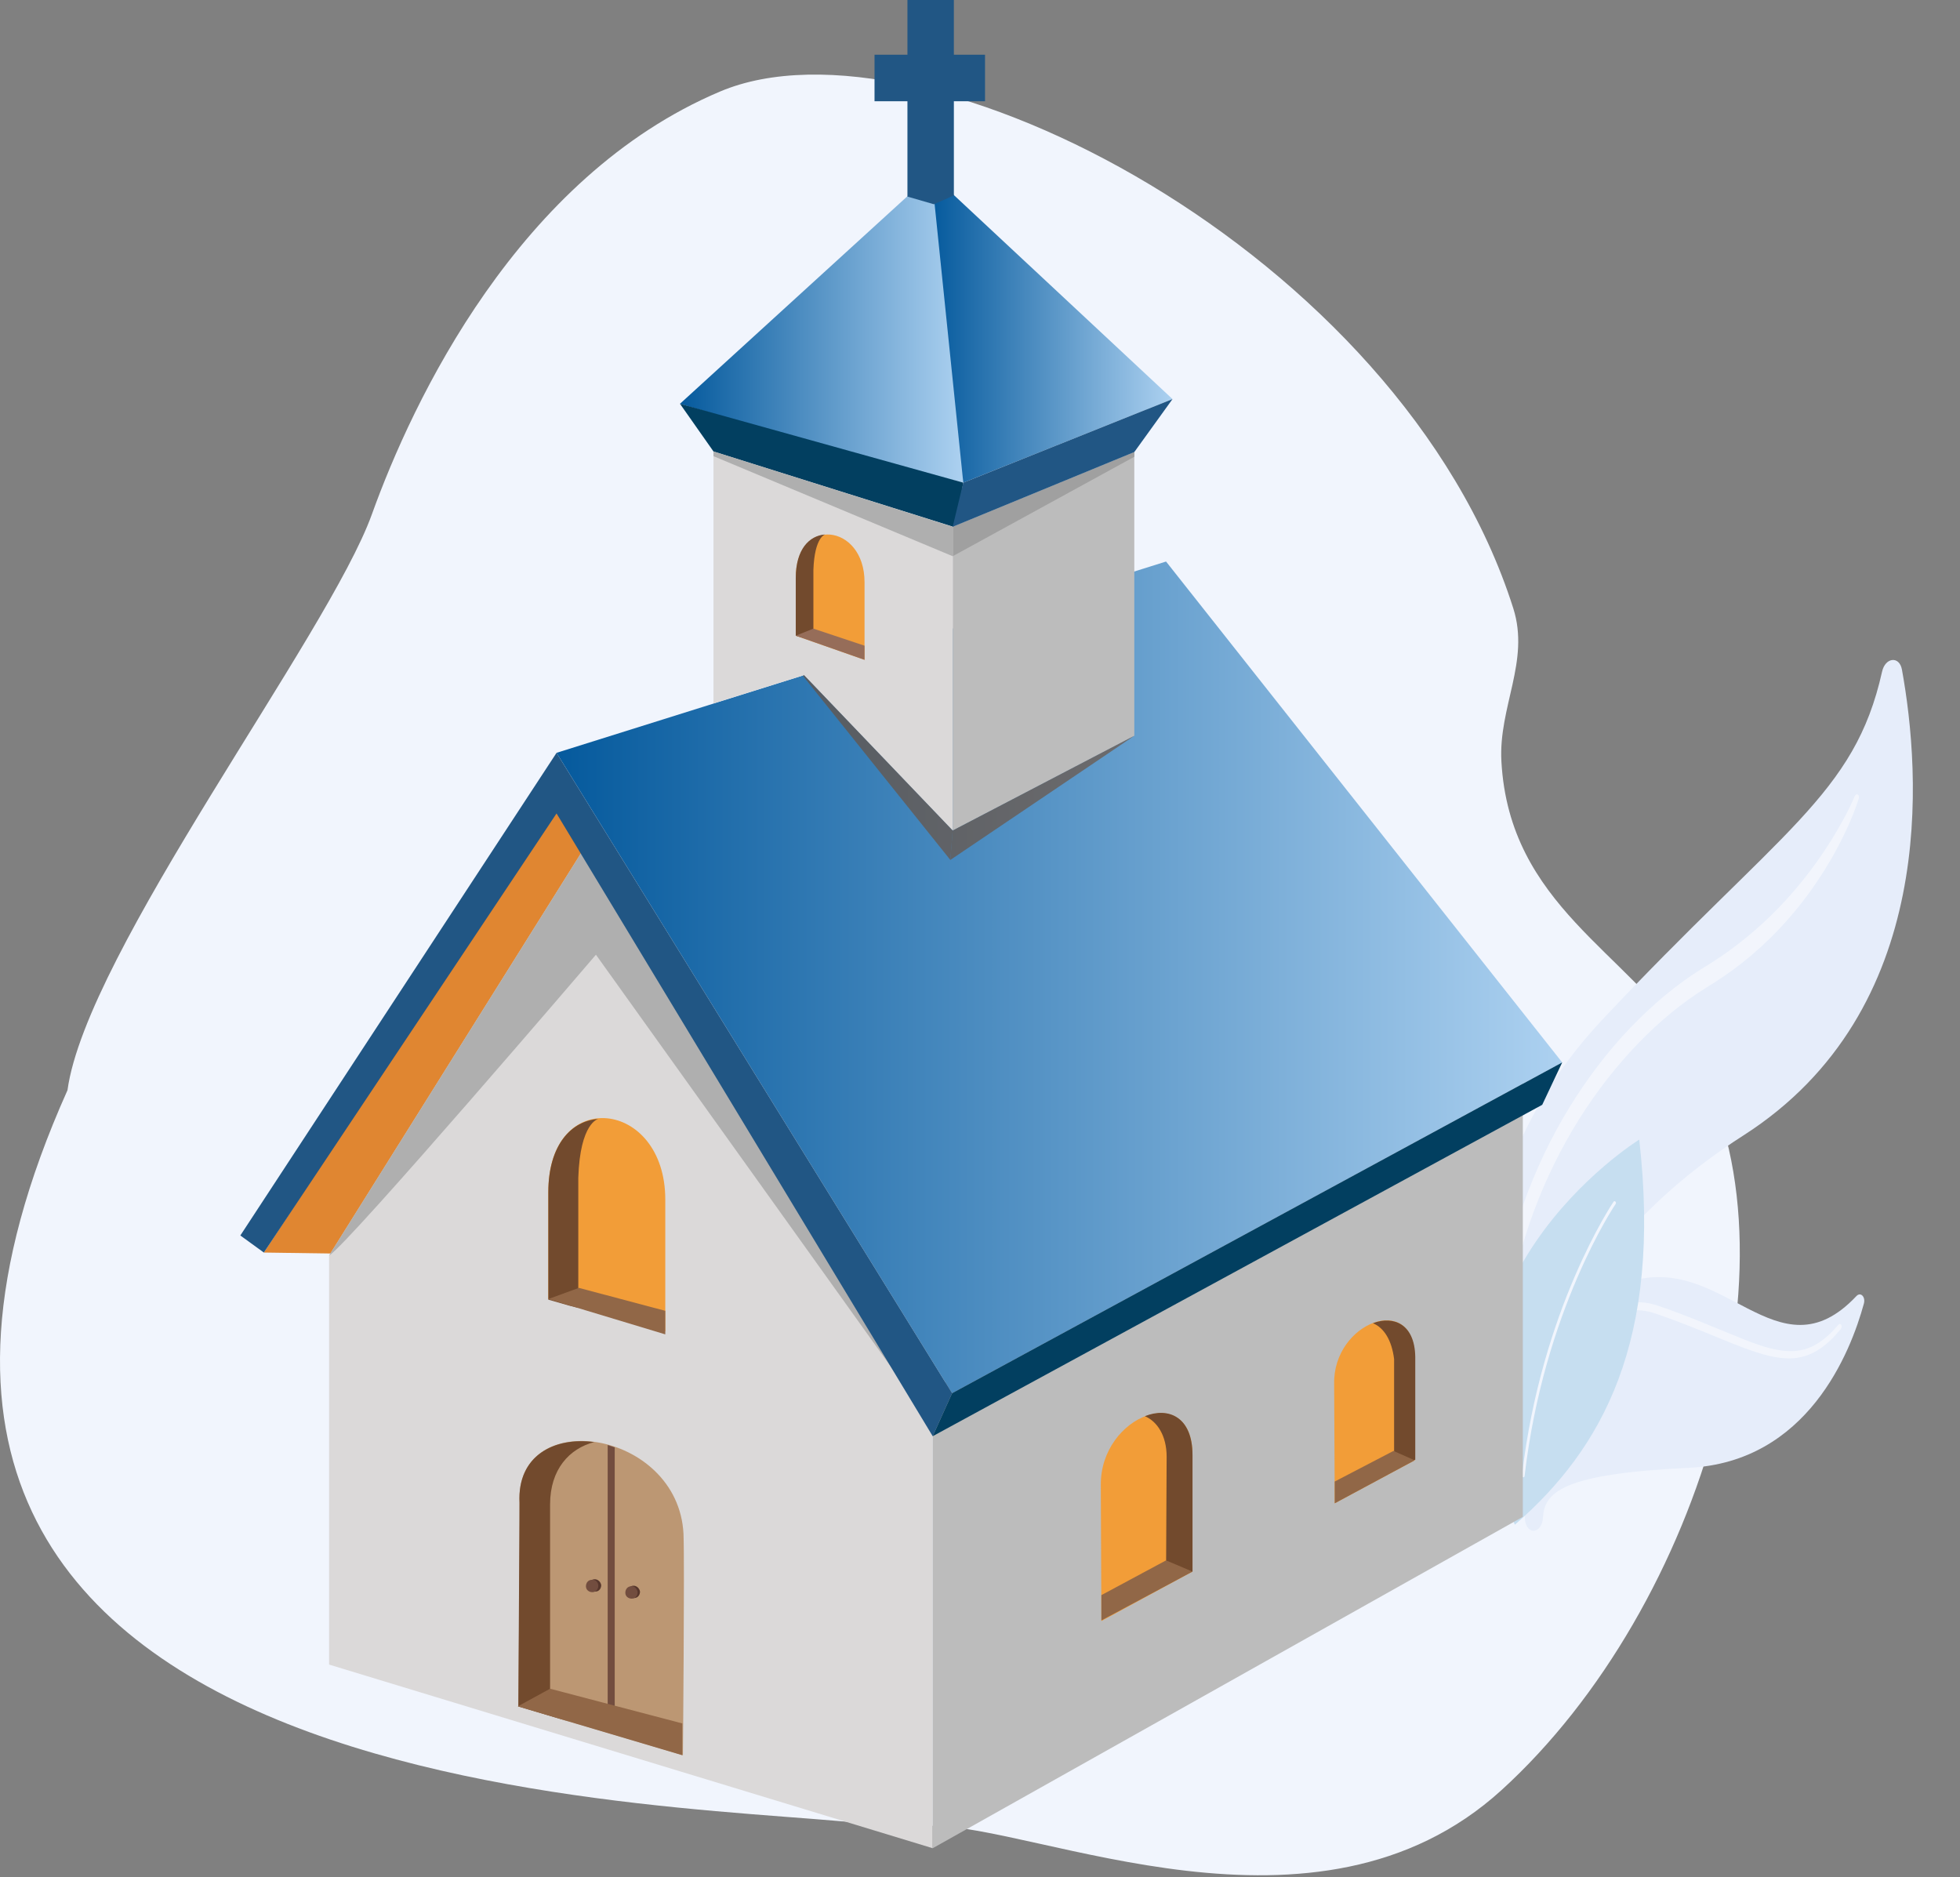
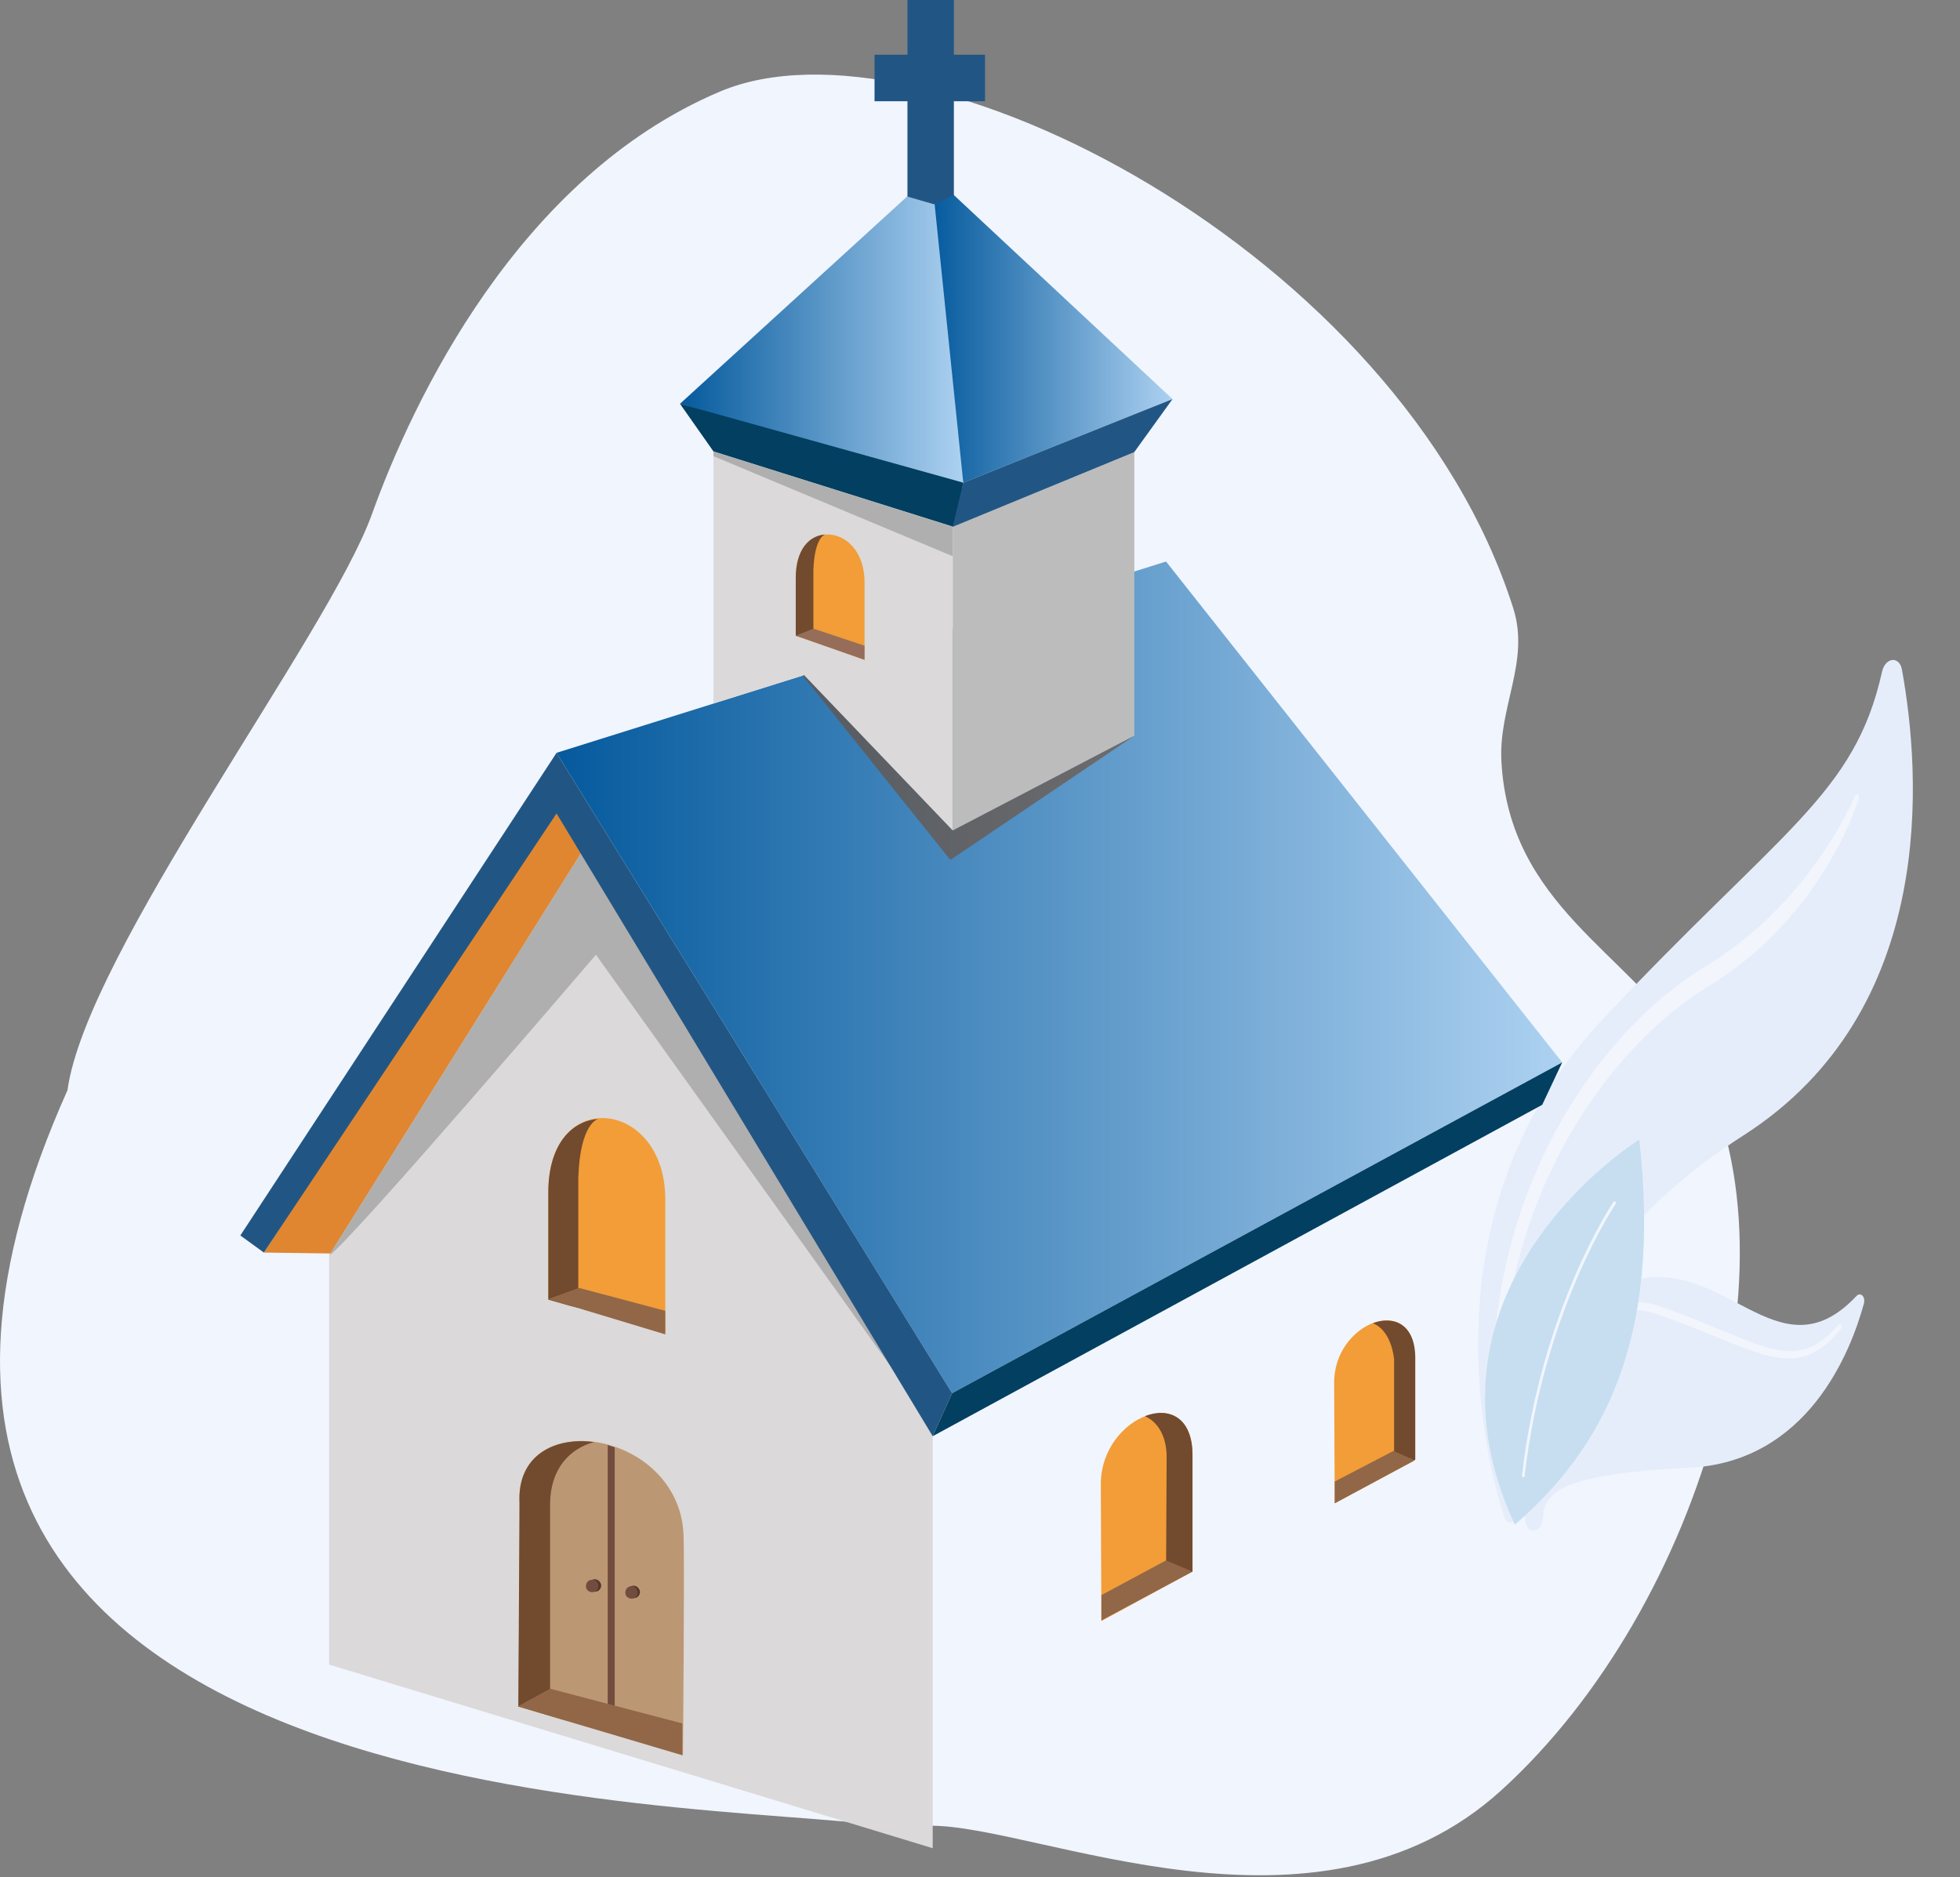
<svg xmlns="http://www.w3.org/2000/svg" width="473" height="453" viewBox="0 0 473 453" fill="none">
  <rect x="0" y="0" width="473" height="453" fill="#808080" stroke="none" />
  <path d="M362.329 183.752C364.259 218.558 393.041 229.744 407.227 252.394 436.975 299.909 411.031 387.716 362.329 432 317.655 472.622 250.291 440.378 224.5 440.572 219.709 440.61 216.655 440.738 214.863 440.918 203.821 442.028 240.773 445.095 214.863 440.918 214.179 440.808 213.45 440.692 212.676 440.572 172.023 434.231-63.213 440.572 16.287 263.082c4.56-33.283 62.997-109.871 73.467-139C99.573 96.78 125.077 42.655 173.787 22.081 222.497 1.508 338.034 61.115 365.2 146.814 369.253 159.607 361.605 170.572 362.329 183.752z" fill="#f1f5fd" />
  <path d="M364.062 367.341C363.633 367.181 363.287 366.787 363.097 366.226 360.356 358.081 341.054 294.676 386.601 246.155c43.239-46.064 60.941-54.202 67.591-84.07C454.968 158.592 458.385 158.242 458.989 161.585 463.517 186.536 467.828 243.846 420.728 273.998c-51.956 33.252-54.769 77.813-54.406 90.646C366.38 366.334 365.199 367.743 364.062 367.341z" fill="#e6edfa" />
  <path d="M369.601 369.316C368.589 368.96 367.935 367.66 367.995 366.124 368.436 355.666 371.494 316.787 392.564 309.507 415.761 301.493 428.79 333.14 448 312.762 449.01 311.683 450.256 312.935 449.801 314.589 446.614 326.263 436.233 352.84 407.507 354.206 376.759 355.666 372.66 360.138 372.338 366.391 372.248 368.318 370.87 369.779 369.601 369.316z" fill="#e6edfa" />
  <path opacity=".47" d="M448.569 192.708C447.865 194.898 447.072 196.926 446.179 198.925 445.296 200.925 444.338 202.859 443.33 204.745 441.324 208.518 439.062 212.048 436.672 215.367 431.865 221.989 426.397 227.609 420.621 232.199 417.734 234.488 414.715 236.524 411.758 238.338 408.883 240.108 406.061 242.147 403.311 244.401 397.812 248.91 392.631 254.313 387.869 260.381 378.362 272.532 370.63 287.751 366.322 304.533 364.157 312.902 362.845 321.618 362.367 330.307 361.886 339.01 362.317 347.672 363.326 356.119 363.382 356.564 363.161 357.037 362.839 357.167 362.528 357.298 362.235 357.049 362.157 356.627 360.753 348.231 360.083 339.41 360.316 330.466 360.42 325.985 360.763 321.484 361.34 316.992 361.936 312.502 362.736 308.029 363.79 303.622 365.87 294.816 368.91 286.332 372.646 278.485 376.385 270.624 380.843 263.431 385.762 257.005 390.674 250.563 396.103 244.951 401.829 240.189 404.701 237.816 407.641 235.672 410.666 233.787 413.619 232.001 416.442 230.14 419.235 227.974 424.803 223.708 430.117 218.611 434.926 212.605 437.35 209.633 439.632 206.406 441.78 203.01 443.902 199.596 445.941 195.978 447.597 192.152L447.614 192.1C447.775 191.714 448.117 191.574 448.371 191.762 448.598 191.946 448.679 192.355 448.569 192.708z" fill="#fff" />
  <path opacity=".47" d="M369.399 362.152C369.547 361.791 369.572 361.439 369.614 361.09L369.754 360.031 370.053 357.903C370.265 356.486 370.493 355.085 370.751 353.675 371.255 350.866 371.843 348.07 372.53 345.302 373.902 339.781 375.613 334.323 377.958 329.289 380.279 324.291 383.368 319.641 387.248 316.886 389.175 315.534 391.253 314.683 393.314 314.39 395.377 314.083 397.42 314.292 399.364 314.843c7.577 2.471 14.87 5.762 22.25 8.668C425.298 324.909 429.044 326.207 432.888 326.03 433.849 325.969 434.806 325.811 435.753 325.529 436.694 325.218 437.639 324.826 438.554 324.252 440.379 323.145 442.082 321.527 443.669 319.673 443.886 319.418 444.194 319.437 444.35 319.72 444.505 320.003 444.46 320.433 444.243 320.688 442.628 322.661 440.846 324.431 438.898 325.671 437.927 326.305 436.915 326.768 435.89 327.135 434.868 327.474 433.839 327.675 432.807 327.767 428.698 328.014 424.869 326.704 421.129 325.366 417.386 323.987 413.732 322.388 410.04 320.921 406.357 319.455 402.633 318.01 398.932 316.787 397.1 316.24 395.191 316.023 393.286 316.285 391.375 316.519 389.479 317.288 387.693 318.511 384.105 320.954 381.116 325.25 378.818 330.032 376.488 334.837 374.74 340.166 373.326 345.586 372.62 348.296 372.009 351.061 371.471 353.837 371.208 355.219 370.952 356.616 370.724 358.017L370.401 360.115 370.255 361.159C370.212 361.508 370.14 361.866 370.211 362.205 370.276 362.529 370.135 362.904 369.899 363.033 369.663 363.161 369.414 363.001 369.349 362.677 369.309 362.507 369.336 362.32 369.399 362.152z" fill="#fff" />
  <path d="M365.58 367.926c21.099-18.335 35.54-44.258 30.011-92.926.0.0-56.876 35.208-30.011 92.926z" fill="#c6def0" />
  <path d="M367.67 356.487C367.801 356.467 367.901 356.344 367.925 356.18 372.575 316.18 389.726 290.78 389.898 290.53 390.007 290.37 389.99 290.124 389.852 289.967 389.717 289.819 389.52 289.823 389.404 289.983 389.232 290.233 371.971 315.785 367.291 356.002 367.269 356.22 367.386 356.424 367.561 356.468 367.6 356.489 367.636 356.492 367.67 356.487z" fill="#f1f5fd" />
  <path d="M164.097 97.438l60.708-55.395S226.932 58.236 229.486 81.104C231.897 103.404 232.464 116.471 232.464 116.471s-16.595-4.119-34.609-9.232C177.146 101.415 164.097 97.438 164.097 97.438z" fill="url(#paint0_linear)" />
  <path d="M224.805 42.043 282.96 96.302 232.464 116.471 224.805 42.043z" fill="url(#paint1_linear)" />
  <path d="M237.712 13.21h-7.517V0H218.989V13.21H211.046v11.221H218.989V47.441L225.372 49.287 230.195 47.157V24.431h7.517V13.21z" fill="#215684" />
  <path d="M83.248 302.541 63.674 302.257 134.31 194.592l12.199 10.227-63.261 97.722z" fill="#e08631" />
  <path d="M79.418 401.684V302.968l64.396-102.836L218.989 335.21H225.089V446L79.418 401.684z" fill="#dbd9d9" />
  <path d="M143.814 200.132 79.418 302.968C83.815 300.553 143.814 230.386 143.814 230.386L218.848 335.21 143.814 200.132z" fill="#afafaf" />
-   <path d="M225.088 446l142.409-79.968V257.941L225.088 335.21V446z" fill="#bcbcbc" />
  <path d="M134.31 181.667l147.089-46.162L377 256.379 229.769 336.204 134.31 181.667z" fill="url(#paint2_linear)" />
  <path d="M63.674 302.257 58 298.138l76.31-116.471 95.459 154.537L225.088 346.573 134.31 196.297 63.674 302.257z" fill="#215684" />
  <path d="M229.911 200.416l43.829-22.868V109.085l-43.829 18.039v73.292z" fill="#bcbcbc" />
-   <path d="M273.74 110.222v-1.137l-43.829 18.039v7.102l43.829-24.004z" fill="#a0a0a0" />
+   <path d="M273.74 110.222v-1.137l-43.829 18.039l43.829-24.004z" fill="#a0a0a0" />
  <path d="M132.324 313.478V287.627C132.324 262.06 160.551 265.185 160.551 289.474V321.29L132.324 313.478z" fill="#f29d38" />
  <path d="M144.381 270.015C137.998 270.441 132.324 276.122 132.324 287.769V313.62L137.289 315.041 139.558 315.609V284.218C139.984 270.867 144.381 270.015 144.381 270.015z" fill="#724a2d" />
  <path d="M132.324 313.478 139.7 310.78 160.551 316.319V322.001L132.324 313.478z" fill="#916747" />
  <path d="M125.091 411.769S125.516 369.441 125.374 362.624C124.24 339.045 163.671 344.869 164.948 370.152 165.232 377.254 164.806 423.558 164.806 423.558l-39.715-11.789z" fill="#bc9773" />
  <path d="M132.75 413.899V363.05C132.75 354.527 137.431 349.556 143.388 347.994 133.743 346.715 124.807 351.261 125.374 362.624L125.091 411.769 137.431 415.462 132.75 413.899z" fill="#724a2d" />
  <path d="M148.352 412.053 146.65 411.627V348.704L148.352 349.272v62.781z" fill="#724d3f" />
  <path d="M145.09 382.509C145.09 383.361 144.523 384.071 143.672 384.071S142.112 383.503 142.112 382.651C142.112 381.799 142.679 381.089 143.53 381.089 144.239 381.089 144.948 381.657 145.09 382.509z" fill="#56362c" />
  <path d="M154.452 384.071C154.452 384.924 153.884 385.634 153.033 385.634S151.473 385.066 151.473 384.213C151.473 383.361 152.04 382.651 152.891 382.651 153.601 382.651 154.31 383.219 154.452 384.071z" fill="#56362c" />
  <path d="M153.884 384.213C153.884 385.066 153.317 385.776 152.466 385.776S150.906 385.208 150.906 384.355C150.906 383.503 151.473 382.793 152.324 382.793 153.033 382.651 153.742 383.361 153.884 384.213z" fill="#724d3f" />
  <path d="M144.381 382.651C144.381 383.503 143.814 384.213 142.963 384.213S141.402 383.645 141.402 382.793C141.402 381.941 141.97 381.231 142.821 381.231 143.672 381.089 144.381 381.799 144.381 382.651z" fill="#724d3f" />
  <path d="M124.949 411.769 132.75 407.508l31.914 8.38V423.558l-39.715-11.789z" fill="#916747" />
  <path d="M287.782 379.242V351.118C287.782 333.08 265.513 341.46 265.655 358.362L265.797 391.173l21.985-11.931z" fill="#f29d38" />
  <path d="M276.293 341.744C279.272 343.022 281.541 346.431 281.541 351.545L281.399 380.52 287.782 379.242V351.119c0-9.233-5.815-11.648-11.489-9.375z" fill="#724a2d" />
  <path d="M287.782 379.242 281.399 376.543 265.797 384.924V391.031l21.985-11.789z" fill="#916747" />
  <path d="M341.398 352.397V327.54c0-15.908-19.716-8.522-19.432 6.392L322.108 362.766l19.29-10.369z" fill="#f29d38" />
  <path d="M331.327 319.302C334.022 320.438 335.866 323.421 336.434 327.966v25.425L341.54 352.255V327.398C341.398 319.444 336.292 317.455 331.327 319.302z" fill="#724a2d" />
  <path d="M341.398 352.397 336.292 350.124 322.108 357.51V362.766l19.29-10.369z" fill="#916747" />
  <path d="M172.182 108.943v60.793L194.025 162.918l35.886 37.498V127.124l-57.729-18.181z" fill="#dbd9d9" />
  <path d="M172.182 108.943 164.097 97.438l68.367 19.033S231.613 121.585 231.329 122.579C230.762 124.425 230.053 127.124 230.053 127.124l-57.871-18.181z" fill="#023f60" />
  <path d="M192.04 153.401V139.482c0-15.057 16.595-13.21 16.595.994v18.749L192.04 153.401z" fill="#f29d38" />
  <path d="M199.132 128.971C195.302 129.255 192.04 132.522 192.04 139.482v13.919L195.018 154.254 196.295 154.68V137.493C196.578 129.539 199.132 128.971 199.132 128.971z" fill="#724a2d" />
  <path d="M192.04 153.401 196.295 151.697l12.34 4.119V159.225L192.04 153.401z" fill="#966d59" />
  <path d="M225.088 346.573 229.769 336.204 377 256.379 372.177 266.606 225.088 346.573z" fill="#023f60" />
  <path d="M273.74 109.085l-43.829 18.039 2.553-10.653L282.96 96.302 273.74 109.085z" fill="#215684" />
  <path d="M229.911 127.124l-57.729-18.181v1.137l57.729 24.146v-7.102z" fill="#afafaf" />
  <path opacity=".6" d="M194.025 162.918 193.742 163.06l35.602 44.458L229.911 200.416l-35.886-37.498z" fill="#724a2d" />
  <path opacity=".6" d="M229.344 207.518 229.911 200.416l43.829-22.868-44.396 29.97z" fill="#724a2d" />
  <defs>
    <linearGradient id="paint0_linear" x1="139.82" y1="24.139" x2="244.374" y2="24.139" gradientUnits="userSpaceOnUse">
      <stop offset=".217" stop-color="#01579b" />
      <stop offset="1" stop-color="#cae6ff" />
    </linearGradient>
    <linearGradient id="paint1_linear" x1="204.154" y1="24.139" x2="293.09" y2="24.139" gradientUnits="userSpaceOnUse">
      <stop offset=".217" stop-color="#01579b" />
      <stop offset="1" stop-color="#cae6ff" />
    </linearGradient>
    <linearGradient id="paint2_linear" x1="48.132" y1="87.225" x2="419.277" y2="87.225" gradientUnits="userSpaceOnUse">
      <stop offset=".217" stop-color="#01579b" />
      <stop offset="1" stop-color="#cae6ff" />
    </linearGradient>
  </defs>
</svg>